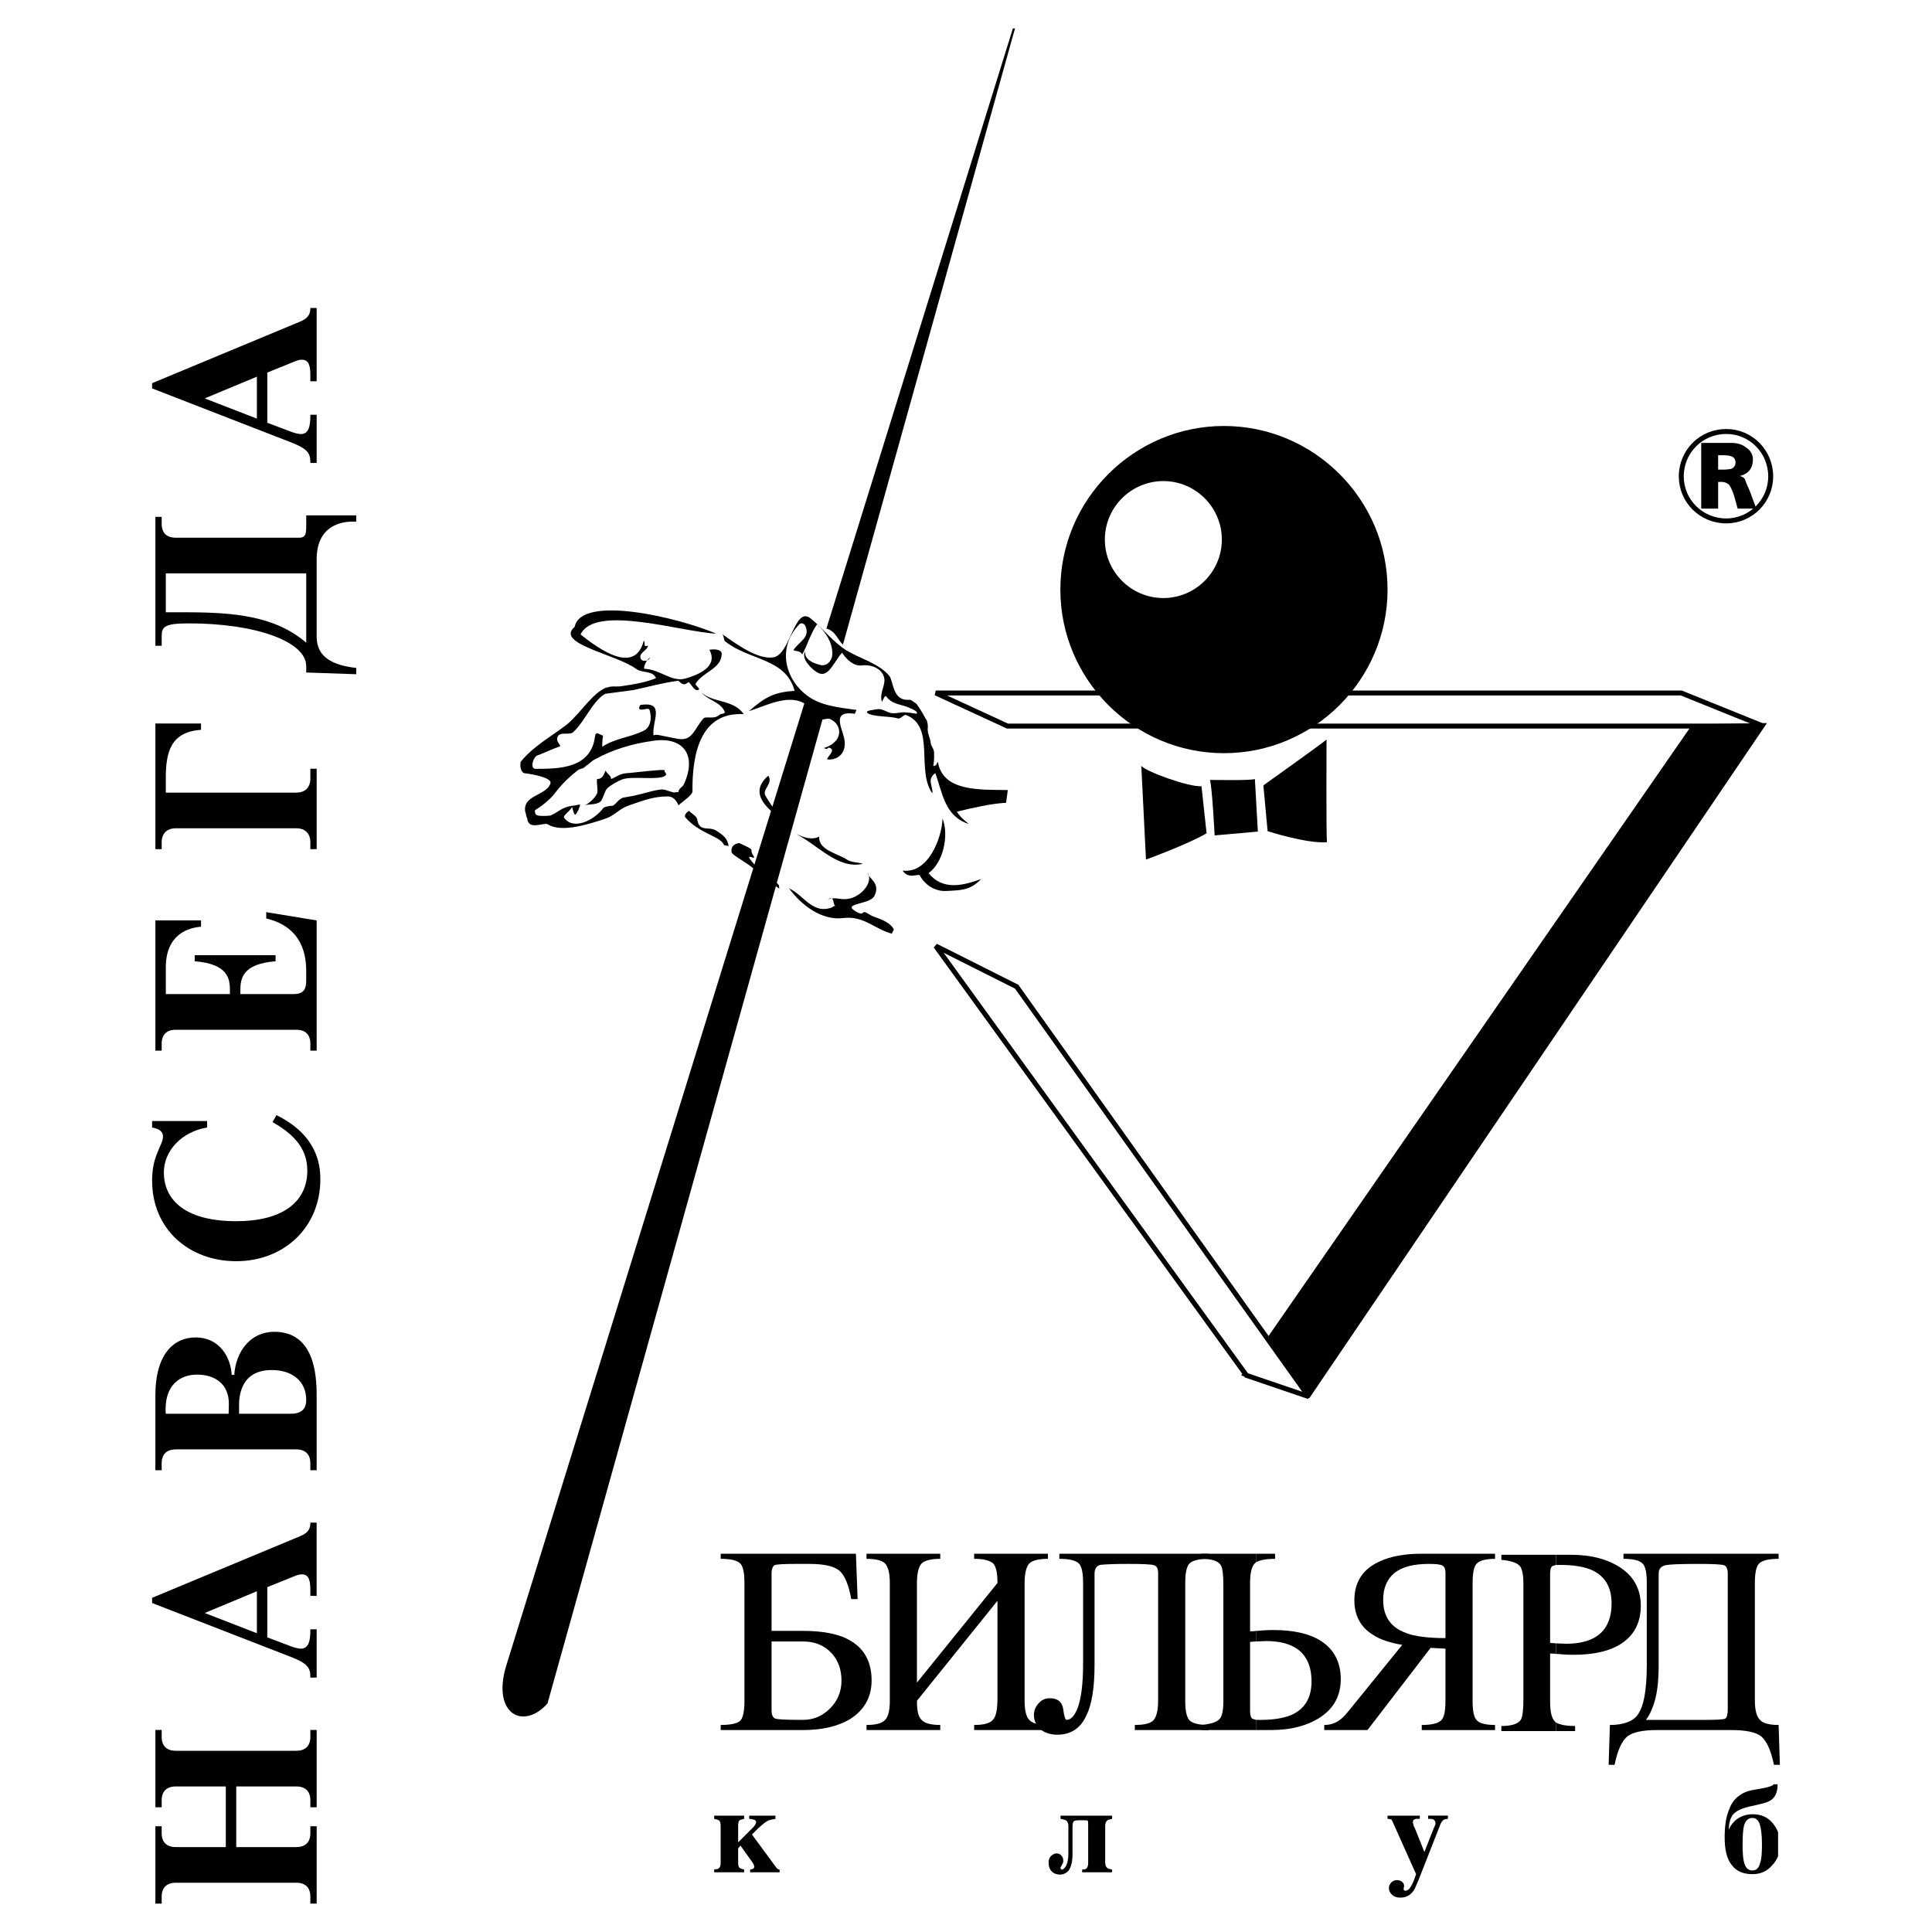
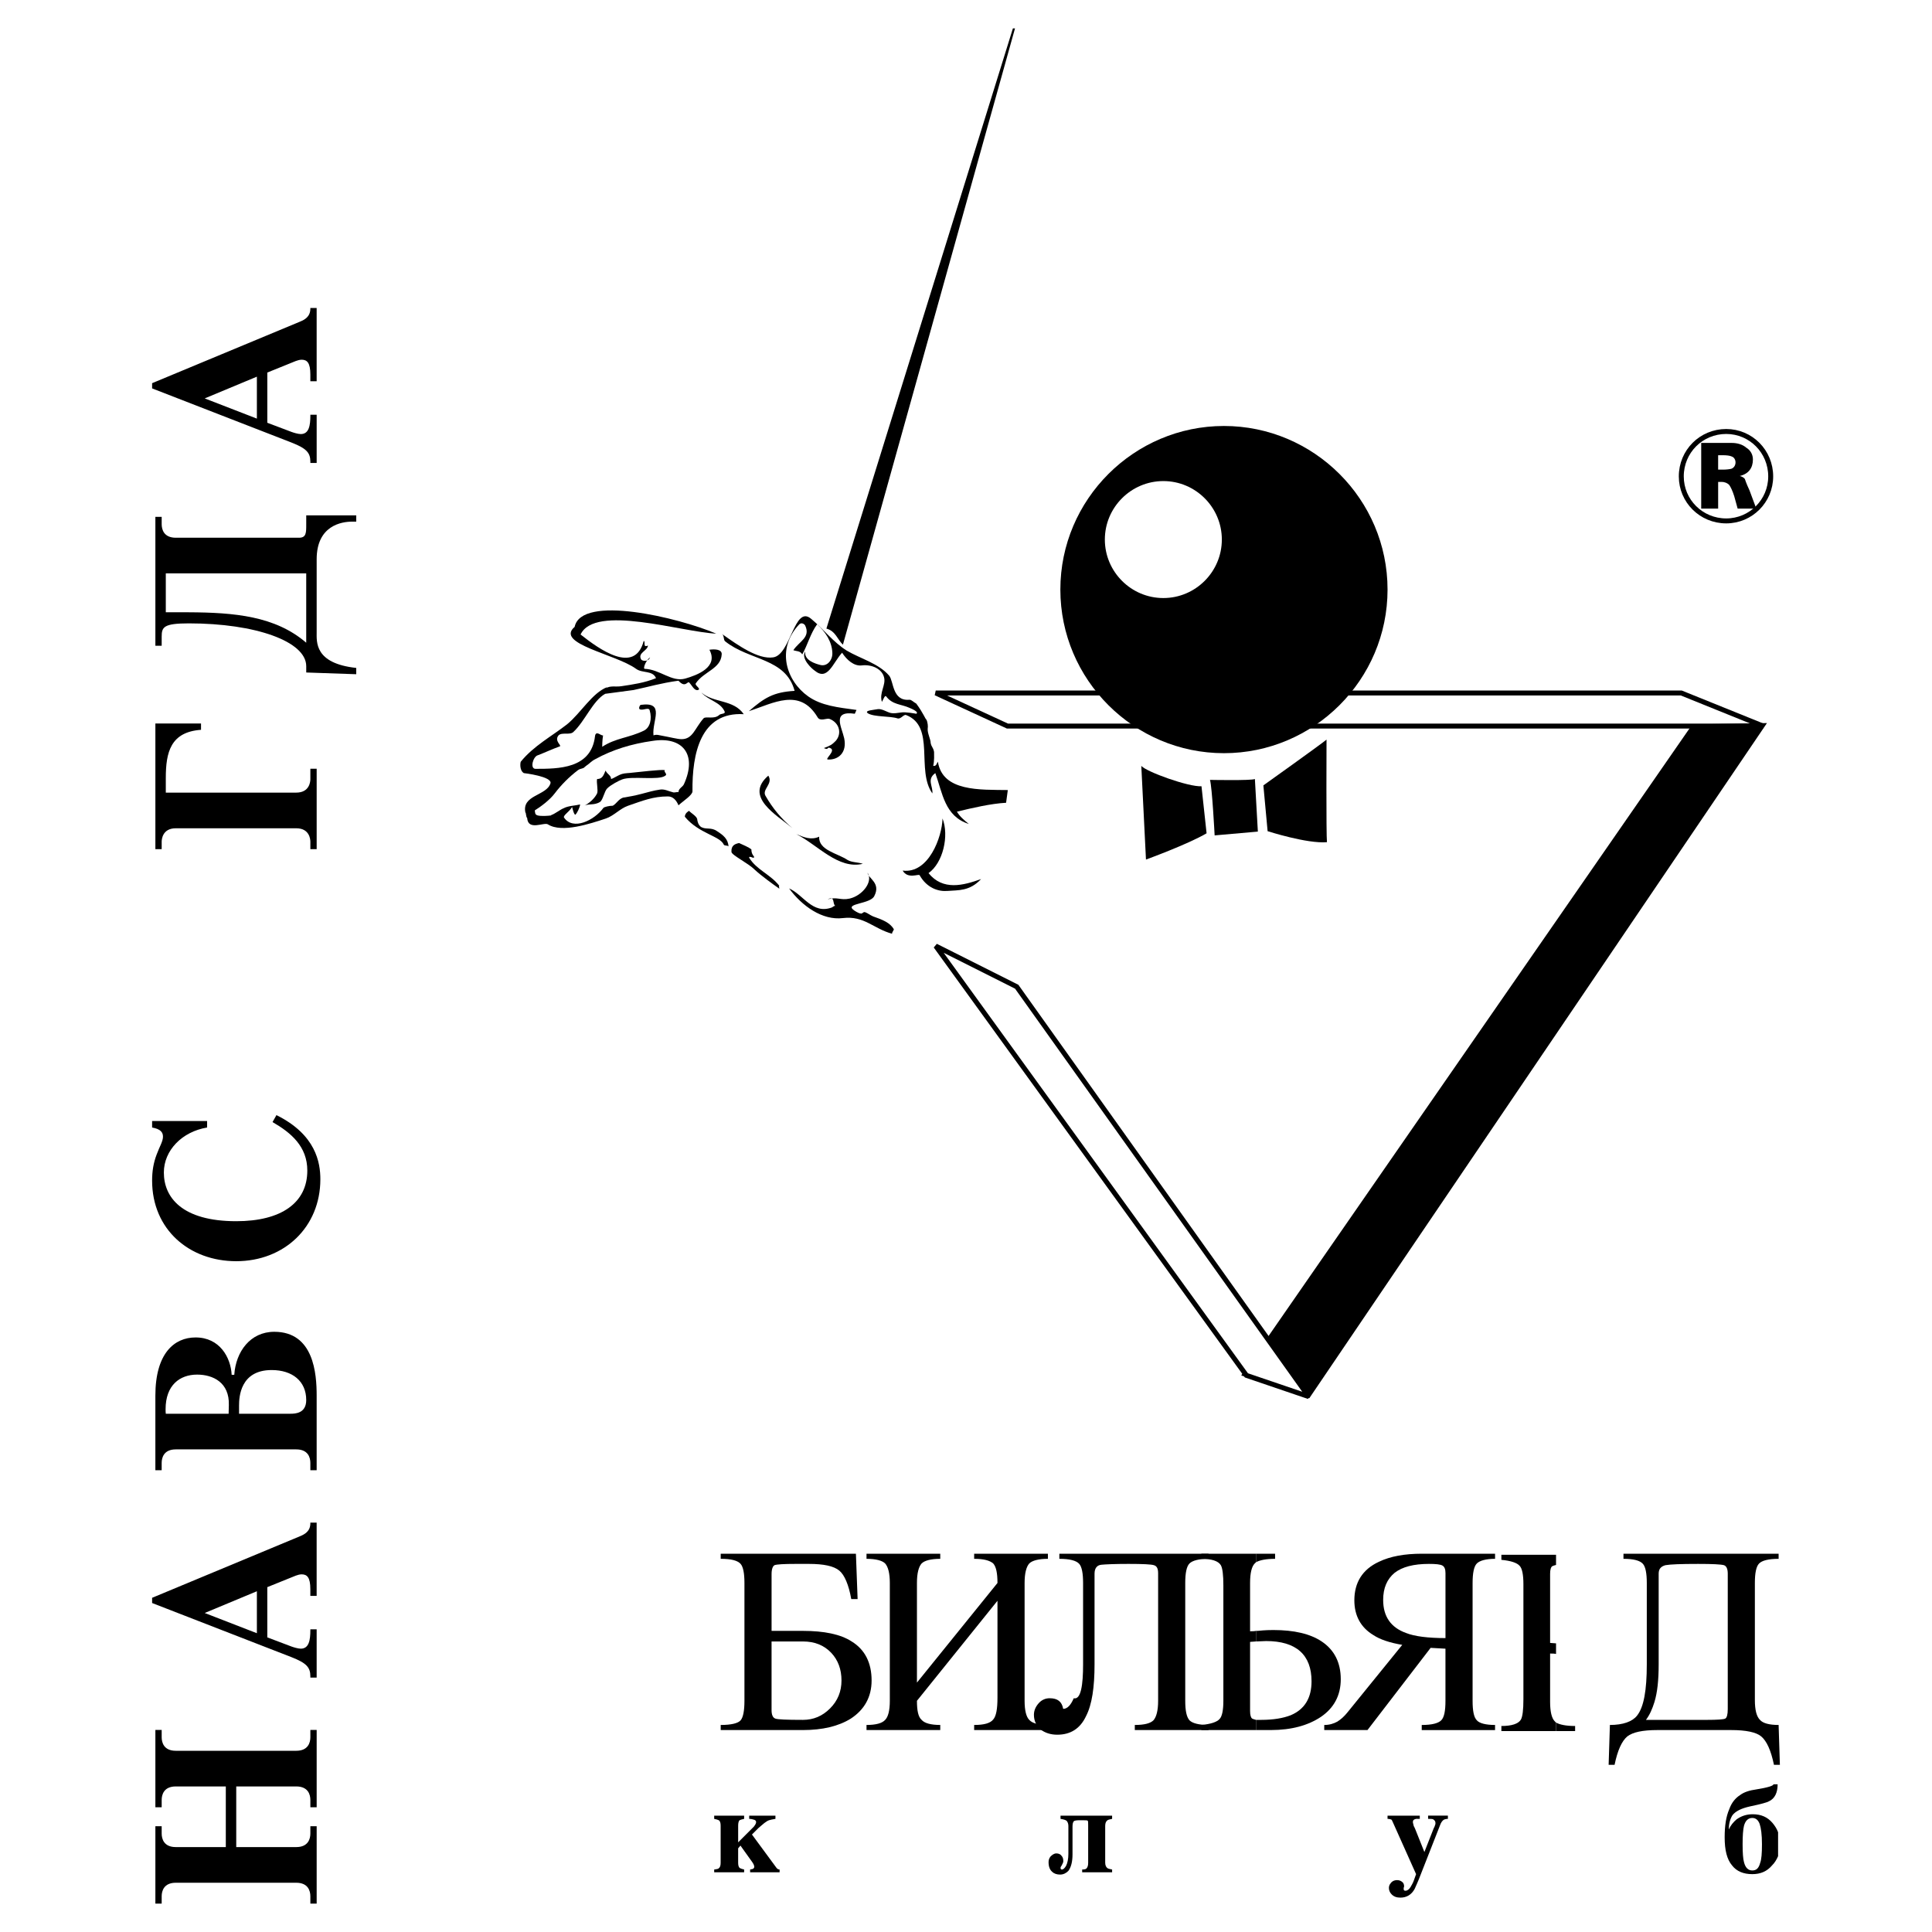
<svg xmlns="http://www.w3.org/2000/svg" version="1.0" id="Layer_1" x="0px" y="0px" width="192.756px" height="192.756px" viewBox="0 0 192.756 192.756" enable-background="new 0 0 192.756 192.756" xml:space="preserve">
  <g>
    <polygon fill-rule="evenodd" clip-rule="evenodd" fill="#FFFFFF" points="0,0 192.756,0 192.756,192.756 0,192.756 0,0  " />
    <path fill-rule="evenodd" clip-rule="evenodd" d="M113.868,76.413l0.466,9.345c0,0,4.186-1.522,6.047-2.621l-0.508-4.693   C118.604,78.528,114.375,77.005,113.868,76.413L113.868,76.413z" />
    <path fill-rule="evenodd" clip-rule="evenodd" d="M120.719,77.809c0,0,4.102,0.084,4.482-0.085l0.296,5.244l-4.312,0.38   C121.185,83.348,120.931,78.485,120.719,77.809L120.719,77.809z" />
    <path fill-rule="evenodd" clip-rule="evenodd" d="M126.047,78.358l0.423,4.568c0,0,3.933,1.268,5.92,1.099   c-0.084-0.719-0.042-10.234-0.042-10.234C131.798,74.257,126.047,78.358,126.047,78.358L126.047,78.358z" />
    <polygon fill-rule="evenodd" clip-rule="evenodd" fill="#FFFFFF" stroke="#000000" stroke-width="0.494" stroke-miterlimit="2.613" points="   93.359,69.14 167.742,69.14 175.902,72.438 100.507,72.438 93.359,69.14  " />
    <polygon fill-rule="evenodd" clip-rule="evenodd" stroke="#000000" stroke-width="0.494" stroke-miterlimit="2.613" points="   168.968,72.523 175.818,72.396 130.529,139.209 124.229,137.096 168.968,72.523  " />
    <polygon fill-rule="evenodd" clip-rule="evenodd" fill="#FFFFFF" stroke="#000000" stroke-width="0.494" stroke-miterlimit="2.613" points="   101.437,98.445 93.359,94.385 124.356,137.221 130.571,139.336 101.437,98.445  " />
    <path fill-rule="evenodd" clip-rule="evenodd" fill="#FFFFFF" d="M100.548,78.824c0,0-0.889,6.681-5.159,15.308l-5.413-0.762   c0,0-0.253-0.126-0.38-0.295c-0.084-0.212-0.591,0.084-0.591,0.084s-2.791-1.311-3.849-1.564c0,0-3.637,0.549-5.877-2.157   c0,0-1.269-0.549-1.565-0.803c-0.296-0.17-4.271-3.426-4.482-3.341c0,0-0.254-0.295-0.211-0.591c0,0-0.888-0.381-1.015-0.677   c0,0-2.748-1.438-3.678-2.537c0,0-0.508-1.099-0.635-1.142c0,0-0.253-1.184-1.86-0.846c-1.607,0.338-3.595,0.803-5.074,2.03   c0,0-2.665,1.269-5.455,0.972c0,0-0.635-0.592-2.199-0.169c0,0-0.423-0.126-0.508-0.719c0,0-0.93-1.649,1.185-2.41   c0,0,1.395-0.761,1.1-1.353c0,0-0.381-0.296-1.65-0.423c0,0-0.676-0.338-0.719-0.465c-0.042-0.169-0.253,0.169-0.253,0.169   s-1.227-0.423,0.761-2.284c0,0,1.48-0.422,7.231-6.132c0,0,2.749-0.295,5.202-1.057c0,0-0.296-0.761-1.607-0.719   c0,0-3.722-1.903-5.54-2.537c0,0-3.002-0.846,0-2.58c0,0,3.509-1.691,10.91,1.312c0,0,0.676,0.295,0.804,0.337   c0.126,0,1.438-0.126,1.606,0.085l0.423-0.296c0,0,3.467,2.749,4.863,2.326c0,0,0.465,1.269,3.087-3.975   c0,0,0.338-0.466,1.522,0.676c1.142,1.142,0.296,1.777,7.02,4.906c0.296,0.127,0.634,2.622,1.691,2.58c0,0,1.226,0.296,2.283,2.283   c0,0,0.38,3.763,0.593,4.355c0,0,0.464-0.084,0.464-0.422C93.571,75.991,92.937,79.331,100.548,78.824L100.548,78.824z" />
    <path fill-rule="evenodd" clip-rule="evenodd" d="M84.564,85.801c0.422,0.253,1.015,0.211,1.522,0.38   c-2.453,0.592-4.525-1.902-6.64-2.96c0.719,0.296,1.48,0.635,2.284,0.254C81.646,84.828,83.549,85.125,84.564,85.801L84.564,85.801   z" />
    <path fill-rule="evenodd" clip-rule="evenodd" d="M76.36,79.374c0.719,1.268,1.607,2.325,2.706,3.255   c-1.565-1.311-4.863-3.129-2.41-5.243C77.164,78.19,76.022,78.739,76.36,79.374L76.36,79.374z" />
    <path fill-rule="evenodd" clip-rule="evenodd" d="M100.378,80.092c-1.521,0.085-3.34,0.508-4.904,0.888   c0.297,0.507,0.719,0.845,1.184,1.227c-2.41-0.761-2.622-3.087-3.34-5.075c-0.888,0.634-0.211,1.312-0.296,2.03   c-1.649-2.326,0.338-6.682-2.621-7.823c-0.254-0.084-0.508,0.423-0.846,0.338c-0.761-0.253-2.326-0.126-2.96-0.507   c-0.423-0.296,0.592-0.339,1.015-0.423c0.38-0.042,0.888,0.296,1.227,0.38c0.38,0.085,0.677,0,1.057-0.042   c0.423-0.085,1.522,0.127,1.522,0.127c0.295-0.169-0.381-0.465-0.677-0.592c-0.846-0.382-1.691-0.296-2.326-1.142   c-0.127-0.17-0.296,0.338-0.423,0.549c-0.296-0.888,0.423-1.691,0.212-2.453c-0.212-0.845-1.227-1.311-2.241-1.184   c-0.761,0.084-1.48-0.55-1.945-1.269c-0.93,1.015-1.438,2.875-2.749,1.776c-0.253-0.169-1.396-1.185-0.931-1.903   c-0.126,0.887,1.015,1.226,1.522,1.353c0.719,0.169,1.227-0.549,1.185-1.226c-0.042-1.099-0.677-2.072-1.522-2.834   c-0.676,0.931-0.93,2.031-1.48,3.003c-0.211-0.381-0.592-0.296-0.888-0.423c0.592-0.888,1.733-1.268,1.184-2.452   c-0.084-0.169-0.38-0.338-0.592-0.128c-2.368,2.496-1.269,5.667,0.888,7.19c1.311,0.93,2.959,1.099,4.82,1.353l-0.169,0.381   c-2.326-0.338-1.311,1.311-1.057,2.452c0.296,1.438-0.592,2.156-1.607,2.115c-0.423,0,0.846-0.889,0.211-1.142   c-0.381-0.169-0.085,0.253-0.634,0c0.677-0.254,0.804-0.338,1.184-0.719c0.635-0.719,0.381-1.818-0.634-2.199   c-0.296-0.085-0.93,0.296-1.184-0.169c-1.776-2.96-4.398-1.396-6.851-0.592c1.565-1.354,2.453-1.903,4.567-2.03   c-0.889-3.298-4.525-3.002-6.935-4.947c-0.169-0.127-0.084-0.55-0.296-0.719c1.607,1.142,3.595,2.538,5.074,2.326   c1.776-0.211,2.114-5.286,3.806-3.848c1.269,1.057,2.199,2.326,3.552,3.171c1.354,0.804,3.172,1.269,4.229,2.496   c0.465,0.55,0.296,2.537,1.988,2.41c0.211-0.042,0.465,0.253,0.719,0.38c0.719,0.973,0.888,1.522,1.015,1.607   c0.126,0.253,0.169,0.676,0.126,0.888c-0.042,0.465,0.296,1.057,0.296,1.437c0.084,0.423,0.254,0.423,0.339,0.888   c0,0.254,0.042,0.846-0.084,1.396c0.338,0.042,0.338-0.253,0.464-0.422c0.465,3.002,4.186,2.791,6.977,2.833L100.378,80.092   L100.378,80.092z" />
    <path fill-rule="evenodd" clip-rule="evenodd" d="M83,90.537c0.084-0.041,0.211-0.169,0.338-0.169   c-0.296-0.126,0-1.057-0.761-0.634c0.931-0.296,1.269,0.126,2.199-0.084c1.269-0.295,2.368-1.691,1.776-2.579   c0.084,0.592,1.354,1.015,0.677,2.326c-0.38,0.803-2.876,0.719-2.115,1.354c0.085,0.084,0.55,0.38,0.719,0.38   c0.211,0.084,0.254-0.169,0.465-0.127c0.253,0.084,0.507,0.296,0.804,0.423c0.972,0.338,1.691,0.635,2.071,1.269   c0.042,0.084-0.211,0.338-0.168,0.465c-1.861-0.507-2.791-1.818-4.906-1.564c-2.072,0.254-4.102-1.227-5.371-2.959   C80.166,89.268,81.054,91.256,83,90.537L83,90.537z" />
    <path fill-rule="evenodd" clip-rule="evenodd" d="M68.749,80.896c0.169,0.211,0.719,0.508,0.804,0.803   c0.042,0.339,0.127,0.592,0.38,0.804c0.508,0.296,1.015,0,1.607,0.424c0.592,0.38,1.1,0.761,1.142,1.521   c-0.084-0.126-0.38-0.042-0.465-0.169c-0.38-0.888-2.495-1.1-3.89-2.791C68.326,81.107,68.749,80.896,68.749,80.896L68.749,80.896z   " />
    <path fill-rule="evenodd" clip-rule="evenodd" d="M77.713,88.635c-0.55-0.381-1.776-1.27-2.41-1.861   c-0.677-0.677-2.284-1.438-2.326-1.775c-0.042-0.677,0.38-0.804,0.761-0.889c0.381,0.169,0.973,0.423,1.227,0.634   c0,0.508,0.253,0.634,0.296,0.804c-0.043-0.042-0.084,0.085-0.212,0c-0.084-0.042-0.38-0.126-0.295,0.042   c0.719,1.184,2.115,1.649,3.002,2.791C77.629,88.338,77.84,88.761,77.713,88.635L77.713,88.635z" />
    <path fill-rule="evenodd" clip-rule="evenodd" d="M63.209,68.844c1.606-0.338,2.664-0.677,4.482-0.931   c0.677,0.762,0.888,0.043,1.058,0.17c0.296,0.296,0.508,0.846,0.888,0.761c0.381-0.127-0.38-0.465-0.211-0.677   c0.803-1.185,2.495-1.438,2.579-2.875c0.042-0.508-0.676-0.55-1.226-0.466c0.93,1.734-1.226,2.537-2.41,2.875   c-1.354,0.381-2.537-0.93-4.06-0.972c-0.168-0.043,0.127-0.846,0.55-1.142c-0.169,0.465-0.762,0.38-0.888,0.212   c-0.381-0.677,0.634-0.846,0.677-1.396c-0.55,0.253-0.212-0.38-0.423-0.465c-0.889,3.425-4.483,0.804-6.301-0.634   c1.438-3.045,10.022-0.253,13.532-0.085c-3.764-1.606-13.447-3.932-14.124-0.676c-1.987,1.691,4.102,2.706,6.131,4.187   c0.634,0.465,1.65,0.127,1.988,0.93c-1.143,0.465-2.327,0.634-3.468,0.803c-0.507,0.085-1.142-0.084-1.522,0.212l0.127-0.127   c-1.522,0.592-2.622,2.579-4.017,3.721c-1.522,1.184-3.341,2.157-4.61,3.721c-0.042,0.042-0.169,0.846,0.297,1.142   c0.042,0,2.833,0.338,2.664,1.015c-0.38,1.269-2.918,1.142-2.495,2.96c0.042-0.169,0.042,0.423,0.169,0.507   c0.084,1.312,1.691,0.381,2.072,0.635c1.396,0.888,4.271-0.085,5.793-0.591c0.762-0.254,1.438-1.016,2.199-1.269   c1.48-0.507,2.495-0.931,3.976-0.931c0.507,0,0.845,0.38,1.056,0.888c0.508-0.465,1.396-1.015,1.396-1.396   c-0.042-3.764,0.803-7.95,5.117-7.696c-1.015-1.48-3.002-1.1-4.229-2.157c0.719,0.803,1.903,0.93,2.326,1.903   c0.084,0.254-0.381,0.17-0.55,0.338c-0.507,0.465-1.353,0.085-1.565,0.338c-0.888,1.015-1.057,2.072-2.198,2.072   c-0.381,0-1.185-0.211-1.903-0.338c-0.296-0.042-0.55-0.169-0.888-0.042c-0.169-1.438,1.227-3.383-1.268-3.045   c-0.085,0-0.296,0.423-0.042,0.464c0.338,0.085,0.846-0.253,0.93,0.085c0.254,0.846,0.043,1.733-0.591,2.029   c-1.48,0.72-2.792,0.72-4.145,1.606c0-0.042,0-0.633,0.084-1.141c-0.169,0.084-0.719-0.55-0.803,0.084   c-0.38,3.256-3.637,3.256-5.962,3.256c-0.55-0.042-0.211-1.227,0.254-1.354c0.676-0.253,1.479-0.634,2.199-0.888   c0.211-0.084-0.592-0.55-0.127-1.099c0.338-0.338,1.142,0,1.48-0.338c1.142-1.058,1.945-3.13,3.172-3.806L63.209,68.844   L63.209,68.844z" />
    <path fill-rule="evenodd" clip-rule="evenodd" d="M94.543,88.888c-0.93,0.084-2.072-0.296-2.791-1.565   c-0.085-0.169-1.185,0.423-1.692-0.465c2.58,0.338,3.934-3.341,3.976-5.2c0.677,1.733,0.043,4.439-1.396,5.454   c1.438,1.776,3.467,1.227,5.244,0.592C96.743,88.93,95.601,88.803,94.543,88.888L94.543,88.888z" />
    <path fill-rule="evenodd" clip-rule="evenodd" fill="#FFFFFF" d="M59.403,75.736c1.691-0.93,3.594-1.522,5.709-1.818   c2.96-0.465,4.482,1.312,3.129,4.313c-0.126,0.297-0.55,0.423-0.55,0.803c-0.211-0.042-0.38,0.085-0.591,0   c-0.381-0.084-0.804-0.338-1.269-0.253c-0.592,0.084-1.184,0.253-1.818,0.423c-0.634,0.169-1.312,0.295-1.861,0.38   c-0.465,0.169-0.634,0.592-1.015,0.804c-0.38,0-0.846,0.127-0.93,0.211c-0.931,1.269-3.045,2.283-3.933,0.972   c-0.127-0.212,0.549-0.592,0.804-1.057c0.042,0.169,0.211,0.845,0.338,0.761c0.169-0.169,0.423-0.676,0.465-1.015   c-0.507,0.127-1.184,0.127-1.649,0.38c-0.338,0.127-0.846,0.55-1.227,0.677l-0.042,0.042c-0.296,0.043-0.973,0.085-1.311,0   c-0.296-0.084-0.254-0.253-0.296-0.506c0.549-0.338,1.479-1.016,1.987-1.692c0.676-0.888,1.438-1.649,2.326-2.326   c0.169-0.127,0.338-0.127,0.55-0.212l0.253-0.211C58.854,76.16,58.98,75.948,59.403,75.736L59.403,75.736z" />
    <path fill-rule="evenodd" clip-rule="evenodd" d="M66.381,77.386c0.254-0.169-0.212-0.381-0.042-0.55   c-0.423-0.084-2.749,0.212-3.256,0.253c-0.253,0.042-0.761,0.042-1.015,0.127c-0.423,0.126-0.804,0.423-1.1,0.507   c0-0.38-0.38-0.464-0.55-0.845c-0.211,0.508-0.338,0.845-0.846,0.845c-0.085,0.339,0.127,1.142,0,1.438   c-0.254,0.507-0.762,0.973-1.353,1.268c0.465-0.295,1.057-0.042,1.649-0.423c0.296-0.211,0.423-1.057,0.719-1.353   c0.338-0.338,1.141-0.762,1.48-0.888C63.04,77.386,65.746,77.893,66.381,77.386L66.381,77.386z" />
-     <path fill-rule="evenodd" clip-rule="evenodd" d="M80.377,69.774c0.422,0.508,1.1,0.803,2.029,0.761l-27.782,99.416   c-2.411,2.707-5.54,1.057-4.144-3.68L80.377,69.774L80.377,69.774z" />
    <path fill-rule="evenodd" clip-rule="evenodd" d="M84.099,64.32c-0.55-0.508-0.719-1.354-1.649-1.607l18.606-59.878h0.21   L84.099,64.32L84.099,64.32z" />
    <path fill="none" stroke="#000000" stroke-width="0.494" stroke-miterlimit="2.613" d="M172.224,43.049   c2.452,0,4.439,1.987,4.439,4.483c0,2.452-1.987,4.439-4.439,4.439c-2.494,0-4.481-1.988-4.481-4.439   C167.742,45.037,169.729,43.049,172.224,43.049" />
    <path fill-rule="evenodd" clip-rule="evenodd" d="M174.55,48.927c-0.338-0.719-0.466-1.142-0.466-1.142   c-0.127-0.17-0.338-0.253-0.507-0.296c0.888-0.211,1.311-0.804,1.311-1.649c0-0.508-0.254-0.93-0.676-1.184   c-0.339-0.296-0.847-0.465-1.438-0.465h-3.044v6.555h1.69v-2.665h0.339c0.338,0,0.592,0.127,0.762,0.296   c0.126,0.17,0.339,0.592,0.507,1.142l0.338,1.227h1.86L174.55,48.927L174.55,48.927z M172.73,46.77   c-0.168,0.042-0.464,0.085-0.845,0.085h-0.466v-1.438h0.466c0.381,0,0.719,0.042,0.888,0.127c0.254,0.084,0.381,0.339,0.381,0.592   C173.154,46.432,172.985,46.686,172.73,46.77L172.73,46.77z" />
    <path fill-rule="evenodd" clip-rule="evenodd" d="M122.114,42.5c8.965,0,16.322,7.315,16.322,16.322   c0,9.007-7.357,16.323-16.322,16.323s-16.322-7.316-16.322-16.323C105.792,49.815,113.149,42.5,122.114,42.5L122.114,42.5z" />
    <path fill-rule="evenodd" clip-rule="evenodd" fill="#FFFFFF" d="M116.067,47.997c3.213,0,5.836,2.621,5.836,5.834   c0,3.214-2.623,5.836-5.836,5.836c-3.215,0-5.836-2.622-5.836-5.836C110.231,50.618,112.853,47.997,116.067,47.997L116.067,47.997z   " />
    <path fill-rule="evenodd" clip-rule="evenodd" d="M84.972,163.77c-1.099-0.719-2.749-1.057-4.863-1.057h-3.129v-5.668   c0-0.506,0.127-0.803,0.296-0.887c0.211-0.084,0.93-0.127,2.114-0.127H80.7c1.481,0,2.495,0.211,3.045,0.676   c0.508,0.424,0.931,1.396,1.185,2.834h0.634l-0.169-4.525h-13.49v0.508c1.057,0,1.692,0.17,1.988,0.508   c0.254,0.295,0.38,0.93,0.38,1.902v11.756c0,0.973-0.126,1.65-0.38,1.945c-0.254,0.297-0.931,0.465-1.988,0.465v0.508h8.204   c1.945,0,3.552-0.379,4.778-1.143c1.354-0.887,2.073-2.156,2.073-3.805C86.959,165.885,86.283,164.572,84.972,163.77L84.972,163.77   z M82.814,170.451c-0.761,0.762-1.649,1.141-2.706,1.141c-1.607,0-2.537-0.041-2.748-0.127c-0.254-0.084-0.381-0.379-0.381-0.844   v-6.852h3.129c1.184,0,2.114,0.381,2.833,1.141c0.676,0.721,1.015,1.65,1.015,2.75S83.576,169.689,82.814,170.451L82.814,170.451z" />
    <path fill-rule="evenodd" clip-rule="evenodd" d="M86.452,172.1c0.93,0,1.564-0.168,1.861-0.508   c0.296-0.295,0.465-0.93,0.465-1.902v-11.756c0-0.973-0.169-1.607-0.465-1.945c-0.296-0.295-0.931-0.465-1.861-0.465v-0.508h7.357   v0.508c-0.93,0-1.564,0.17-1.86,0.465c-0.296,0.338-0.465,0.973-0.465,1.945v9.938l8.034-9.938c0-0.973-0.126-1.607-0.422-1.945   c-0.339-0.295-0.931-0.465-1.904-0.465v-0.508h7.358v0.508c-0.93,0-1.563,0.17-1.861,0.465c-0.295,0.338-0.464,0.973-0.464,1.945   v11.756c0,0.973,0.169,1.607,0.464,1.902c0.298,0.34,0.932,0.508,1.861,0.508v0.508h-7.358V172.1c0.973,0,1.607-0.168,1.904-0.549   c0.296-0.338,0.422-1.057,0.422-2.156v-9.686l-8.034,9.98c0,0.973,0.126,1.607,0.465,1.902c0.296,0.34,0.93,0.508,1.86,0.508v0.508   h-7.357V172.1L86.452,172.1z" />
-     <path fill-rule="evenodd" clip-rule="evenodd" d="M108.06,166.053v-8.119c0-0.973-0.126-1.607-0.38-1.902   c-0.297-0.338-0.974-0.508-1.988-0.508v-0.508h14.885v0.508c-0.971,0-1.606,0.17-1.902,0.465c-0.296,0.297-0.423,0.973-0.423,1.945   v11.756c0,0.973,0.127,1.607,0.423,1.945c0.296,0.297,0.932,0.465,1.902,0.465v0.508h-7.357V172.1c0.973,0,1.564-0.168,1.861-0.465   c0.295-0.338,0.465-0.973,0.465-1.945v-12.729c0-0.465-0.127-0.719-0.424-0.803c-0.253-0.084-1.099-0.127-2.536-0.127   c-1.396,0-2.284,0.043-2.706,0.084c-0.424,0.043-0.677,0.338-0.677,0.889v9.049c0,2.283-0.255,4.018-0.846,5.16   c-0.593,1.268-1.565,1.859-2.876,1.859c-0.635,0-1.185-0.168-1.649-0.508c-0.424-0.381-0.677-0.844-0.677-1.479   c0-0.424,0.169-0.805,0.466-1.143c0.296-0.338,0.676-0.508,1.1-0.508c0.804,0,1.226,0.34,1.353,1.059   c0.084,0.719,0.211,1.098,0.34,1.098c0.422,0,0.76-0.379,1.055-1.057C107.849,169.605,108.06,168.082,108.06,166.053   L108.06,166.053z" />
+     <path fill-rule="evenodd" clip-rule="evenodd" d="M108.06,166.053v-8.119c0-0.973-0.126-1.607-0.38-1.902   c-0.297-0.338-0.974-0.508-1.988-0.508v-0.508h14.885v0.508c-0.971,0-1.606,0.17-1.902,0.465c-0.296,0.297-0.423,0.973-0.423,1.945   v11.756c0,0.973,0.127,1.607,0.423,1.945c0.296,0.297,0.932,0.465,1.902,0.465v0.508h-7.357V172.1c0.973,0,1.564-0.168,1.861-0.465   c0.295-0.338,0.465-0.973,0.465-1.945v-12.729c0-0.465-0.127-0.719-0.424-0.803c-0.253-0.084-1.099-0.127-2.536-0.127   c-1.396,0-2.284,0.043-2.706,0.084c-0.424,0.043-0.677,0.338-0.677,0.889v9.049c0,2.283-0.255,4.018-0.846,5.16   c-0.593,1.268-1.565,1.859-2.876,1.859c-0.635,0-1.185-0.168-1.649-0.508c-0.424-0.381-0.677-0.844-0.677-1.479   c0-0.424,0.169-0.805,0.466-1.143c0.296-0.338,0.676-0.508,1.1-0.508c0.804,0,1.226,0.34,1.353,1.059   c0.422,0,0.76-0.379,1.055-1.057C107.849,169.605,108.06,168.082,108.06,166.053   L108.06,166.053z" />
    <path fill-rule="evenodd" clip-rule="evenodd" d="M125.312,171.592v1.016h1.48c2.072,0,3.722-0.465,4.99-1.311   c1.312-0.889,1.986-2.156,1.986-3.764c0-1.648-0.634-2.918-1.903-3.764c-1.141-0.762-2.748-1.141-4.82-1.141   c-0.253,0-0.761,0-1.563,0.084c-0.043,0-0.084,0-0.17,0v1.057l1.016-0.041c1.479,0,2.621,0.338,3.382,1.014   c0.763,0.676,1.143,1.691,1.143,3.002c0,1.65-0.676,2.791-2.072,3.383c-0.761,0.297-1.734,0.465-2.96,0.465   C125.608,171.592,125.482,171.592,125.312,171.592L125.312,171.592z" />
    <path fill-rule="evenodd" clip-rule="evenodd" d="M125.312,155.016v0.848c0.381-0.213,1.016-0.34,1.904-0.34v-0.508H125.312   L125.312,155.016z" />
    <path fill-rule="evenodd" clip-rule="evenodd" d="M125.312,155.863v-0.848h-5.455v0.508c1.015,0,1.691,0.211,1.945,0.635   c0.17,0.295,0.254,0.973,0.254,2.029v11.502c0,0.932-0.127,1.564-0.381,1.818c-0.253,0.297-0.888,0.508-1.818,0.592v0.508h5.455   v-1.016c-0.169-0.041-0.295-0.084-0.38-0.127c-0.127-0.084-0.211-0.338-0.211-0.76v-6.893l0.591-0.043v-1.057   c-0.169,0.041-0.38,0.041-0.591,0.041v-4.82c0-1.014,0.169-1.648,0.464-1.945C125.228,155.947,125.27,155.904,125.312,155.863   L125.312,155.863z" />
    <path fill-rule="evenodd" clip-rule="evenodd" d="M147.345,155.988c0.295-0.295,0.931-0.465,1.818-0.465v-0.508h-7.315   c-1.692,0-3.13,0.254-4.271,0.803c-1.649,0.764-2.453,2.074-2.453,3.85c0,1.523,0.636,2.707,1.903,3.467   c0.635,0.424,1.607,0.762,2.876,0.973l-5.456,6.725c-0.338,0.422-0.677,0.719-1.014,0.93c-0.382,0.211-0.804,0.338-1.312,0.338   v0.508h4.313l6.301-8.203l1.479,0.084v5.201c0,1.016-0.127,1.65-0.422,1.945c-0.297,0.297-0.931,0.465-1.945,0.465v0.508h7.315   V172.1c-0.931,0-1.565-0.168-1.818-0.465c-0.296-0.295-0.423-0.93-0.423-1.945v-11.756   C146.922,156.961,147.049,156.285,147.345,155.988L147.345,155.988z M144.215,163.432c-1.732,0-3.086-0.17-3.933-0.508   c-1.522-0.549-2.283-1.648-2.283-3.299c0-1.184,0.38-2.072,1.142-2.705c0.762-0.594,1.903-0.889,3.425-0.889   c0.677,0,1.143,0.043,1.354,0.17c0.212,0.125,0.296,0.381,0.296,0.76V163.432L144.215,163.432z" />
    <path fill-rule="evenodd" clip-rule="evenodd" d="M177.453,172.1c-0.931,0-1.565-0.168-1.861-0.508   c-0.338-0.338-0.508-0.971-0.508-1.986v-11.672c0-0.973,0.127-1.648,0.424-1.945c0.295-0.295,0.929-0.465,1.945-0.465v-0.508   h-15.479v0.508c1.016,0,1.65,0.17,1.945,0.508c0.255,0.295,0.382,0.93,0.382,1.902v8.119c0,2.58-0.296,4.271-0.974,5.117   c-0.464,0.592-1.395,0.93-2.707,0.93l-0.126,3.975h0.593c0.296-1.438,0.719-2.367,1.268-2.832c0.55-0.424,1.522-0.635,3.003-0.635   h7.357c1.48,0,2.495,0.211,3.003,0.635c0.55,0.465,0.973,1.395,1.269,2.832h0.592L177.453,172.1L177.453,172.1z M172.378,170.535   c0,0.508-0.085,0.846-0.253,0.93c-0.17,0.086-0.804,0.127-1.819,0.127h-6.089c0.381-0.506,0.635-1.098,0.846-1.775   c0.296-0.973,0.423-2.199,0.423-3.764v-9.049c0-0.465,0.212-0.719,0.677-0.846c0.465-0.084,1.522-0.127,3.256-0.127   c1.438,0,2.283,0.043,2.579,0.127c0.254,0.084,0.381,0.381,0.381,0.846V170.535L172.378,170.535z" />
-     <path fill-rule="evenodd" clip-rule="evenodd" d="M155.247,156.135v-1.016h1.48c2.071,0,3.722,0.465,4.99,1.311   c1.311,0.889,1.987,2.156,1.987,3.764c0,1.648-0.634,2.918-1.903,3.764c-1.141,0.76-2.748,1.141-4.82,1.141   c-0.254,0-0.761,0-1.565-0.084c-0.041,0-0.084,0-0.169,0v-1.057l1.016,0.041c1.479,0,2.621-0.338,3.383-1.014   s1.143-1.691,1.143-3.002c0-1.648-0.677-2.791-2.073-3.383c-0.762-0.297-1.733-0.465-2.96-0.465   C155.544,156.135,155.416,156.135,155.247,156.135L155.247,156.135z" />
    <path fill-rule="evenodd" clip-rule="evenodd" d="M155.247,172.711v-0.848c0.382,0.213,1.016,0.34,1.903,0.34v0.508H155.247   L155.247,172.711z" />
    <path fill-rule="evenodd" clip-rule="evenodd" d="M155.247,171.863v0.848h-5.454v-0.508c1.015,0,1.691-0.211,1.945-0.635   c0.169-0.295,0.253-0.973,0.253-2.029v-11.502c0-0.93-0.127-1.564-0.381-1.818c-0.253-0.297-0.888-0.508-1.817-0.592v-0.508h5.454   v1.016c-0.169,0.041-0.295,0.084-0.38,0.127c-0.128,0.084-0.212,0.338-0.212,0.76v6.893l0.592,0.043v1.057   c-0.169-0.041-0.38-0.041-0.592-0.041v4.82c0,1.016,0.17,1.648,0.466,1.945C155.163,171.779,155.205,171.822,155.247,171.863   L155.247,171.863z" />
    <path fill-rule="evenodd" clip-rule="evenodd" d="M73.645,183.811l1.562-1.562c0.138-0.182,0.23-0.32,0.23-0.459   c0-0.092-0.046-0.184-0.184-0.229c-0.139-0.047-0.322-0.092-0.506-0.092v-0.322h2.619v0.322c-0.275,0.045-0.505,0.092-0.643,0.137   c-0.138,0.047-0.276,0.139-0.46,0.275c-0.184,0.139-0.368,0.322-0.597,0.506c-0.276,0.275-0.505,0.506-0.643,0.643l2.435,3.309   c0.092,0.139,0.229,0.184,0.322,0.184v0.277h-2.941v-0.277c0.184-0.045,0.275-0.045,0.322-0.092   c0.046-0.045,0.092-0.092,0.092-0.184c0-0.139-0.092-0.32-0.23-0.506l-1.149-1.607l-0.229,0.275v1.426   c0,0.273,0.046,0.459,0.184,0.551c0.092,0.045,0.23,0.092,0.413,0.137v0.277h-2.987v-0.277c0.23-0.045,0.415-0.045,0.46-0.137   c0.138-0.092,0.184-0.277,0.184-0.551v-3.676c0-0.277-0.046-0.461-0.184-0.553c-0.092-0.045-0.229-0.092-0.46-0.137v-0.322h2.987   v0.322c-0.229,0.045-0.367,0.092-0.459,0.137c-0.091,0.092-0.137,0.275-0.137,0.553V183.811L73.645,183.811z" />
    <path fill-rule="evenodd" clip-rule="evenodd" d="M107.005,182.248v2.758c0,0.734-0.139,1.287-0.414,1.654   c-0.23,0.23-0.506,0.367-0.827,0.367c-0.322,0-0.599-0.092-0.782-0.275c-0.229-0.184-0.366-0.506-0.366-0.965   c0-0.184,0.045-0.367,0.184-0.551c0.183-0.184,0.366-0.322,0.597-0.322c0.229,0,0.413,0.092,0.506,0.23   c0.138,0.139,0.184,0.322,0.184,0.551c0,0.139-0.093,0.275-0.184,0.459c-0.047,0.047-0.093,0.139-0.093,0.184   c0,0.139,0.046,0.184,0.139,0.184c0.138,0,0.275-0.137,0.413-0.367c0.139-0.275,0.23-0.688,0.23-1.193v-2.803   c0-0.23-0.092-0.414-0.185-0.506c-0.138-0.092-0.321-0.139-0.598-0.184v-0.322h5.147v0.322c-0.23,0.045-0.415,0.092-0.461,0.137   c-0.137,0.092-0.229,0.275-0.229,0.553v3.676c0,0.273,0.093,0.459,0.229,0.551c0.046,0.045,0.23,0.092,0.461,0.137v0.277h-2.988   v-0.277c0.23,0,0.369-0.045,0.415-0.092c0.139-0.137,0.184-0.322,0.184-0.596v-3.676c0-0.277,0-0.461-0.045-0.506   c-0.047-0.047-0.231-0.047-0.554-0.047h-0.32c-0.275,0-0.459,0.047-0.506,0.092C107.049,181.789,107.005,181.975,107.005,182.248   L107.005,182.248z" />
    <path fill-rule="evenodd" clip-rule="evenodd" d="M144.453,181.469c-0.184,0-0.322,0.045-0.413,0.092   c-0.138,0.092-0.275,0.275-0.369,0.551l-1.929,4.916c-0.276,0.736-0.506,1.195-0.598,1.424c-0.321,0.598-0.826,0.875-1.424,0.875   c-0.368,0-0.643-0.092-0.873-0.322c-0.185-0.184-0.276-0.414-0.276-0.643c0-0.139,0.046-0.322,0.138-0.414   c0.139-0.23,0.369-0.367,0.689-0.367c0.23,0,0.414,0.092,0.552,0.229c0.093,0.092,0.139,0.23,0.139,0.414   c-0.046,0.092-0.046,0.184-0.046,0.229c0,0.139,0.046,0.186,0.183,0.186c0.185,0,0.367-0.139,0.505-0.367   c0.093-0.186,0.23-0.369,0.323-0.645l0.229-0.643l-2.159-4.824c-0.139-0.322-0.229-0.506-0.275-0.598   c-0.092-0.047-0.23-0.092-0.414-0.092v-0.322h3.217v0.322c-0.23,0-0.368,0-0.368,0c-0.229,0.045-0.321,0.137-0.321,0.32   c0,0.092,0.046,0.186,0.093,0.414c0.045,0.045,0.091,0.184,0.137,0.275l0.919,2.299l0.92-2.344   c0.092-0.186,0.137-0.275,0.137-0.322c0.047-0.092,0.047-0.137,0.047-0.23c0-0.184-0.092-0.275-0.229-0.367   c-0.092-0.045-0.276-0.045-0.506-0.045v-0.322h1.976V181.469L144.453,181.469z" />
    <path fill-rule="evenodd" clip-rule="evenodd" d="M176.848,181.881c-0.506-0.598-1.148-0.873-1.976-0.873   c-0.644,0-1.149,0.184-1.608,0.506c-0.322,0.275-0.598,0.598-0.781,1.01c0-0.596,0.138-1.055,0.368-1.424   c0.321-0.412,0.918-0.689,1.746-0.873c1.103-0.229,1.745-0.414,1.884-0.506c0.597-0.275,0.873-0.871,0.873-1.699h-0.414   c0,0.139-0.551,0.322-1.7,0.506c-0.688,0.092-1.241,0.275-1.608,0.551c-0.506,0.322-0.872,0.781-1.103,1.424   c-0.321,0.736-0.459,1.656-0.459,2.805c0,1.287,0.229,2.205,0.735,2.801c0.459,0.6,1.148,0.875,2.021,0.875   c0.827,0,1.47-0.275,1.975-0.875c0.276-0.273,0.46-0.596,0.599-0.918v-2.389C177.261,182.434,177.077,182.158,176.848,181.881   L176.848,181.881z M175.607,185.879c-0.138,0.506-0.368,0.736-0.781,0.736c-0.414,0-0.689-0.277-0.828-0.828   c-0.092-0.32-0.138-0.918-0.138-1.791c0-0.828,0.046-1.473,0.138-1.838c0.139-0.506,0.414-0.781,0.828-0.781   c0.367,0,0.597,0.229,0.735,0.598c0.138,0.412,0.23,1.055,0.23,2.021C175.792,184.914,175.746,185.512,175.607,185.879   L175.607,185.879z" />
    <path fill-rule="evenodd" clip-rule="evenodd" d="M30.965,173.33c0,0.521-0.217,1.346-1.41,1.346H17.541   c-1.193,0-1.41-0.824-1.41-1.346v-0.736h-0.629v7.719h0.629v-0.736c0-0.52,0.217-1.344,1.41-1.344h4.988v6.051h-4.988   c-1.193,0-1.41-0.824-1.41-1.346v-0.736h-0.629v7.721h0.629v-0.738c0-0.52,0.217-1.344,1.41-1.344h12.014   c1.193,0,1.41,0.824,1.41,1.344v0.738h0.629v-7.721h-0.629v0.736c0,0.521-0.217,1.346-1.41,1.346h-5.985v-6.051h5.985   c1.193,0,1.41,0.824,1.41,1.344v0.736h0.629v-7.719h-0.629V173.33L30.965,173.33z" />
    <path fill-rule="evenodd" clip-rule="evenodd" d="M30.965,151.973c0,0.803-0.564,1.105-1.041,1.301l-14.748,6.139v0.52l13.901,5.4   c1.497,0.586,1.887,1.02,1.887,1.908v0.131h0.629v-4.816h-0.629v0.088c0,0.977-0.131,1.844-0.955,1.844   c-0.282,0-0.759-0.152-0.933-0.217l-2.408-0.91v-5.012l2.842-1.148c0.173-0.064,0.39-0.129,0.585-0.129   c0.542,0,0.868,0.303,0.868,1.473v0.674h0.629v-7.309h-0.629V151.973L30.965,151.973z M25.629,162.947l-5.205-2.018l5.205-2.17   V162.947L25.629,162.947z" />
    <path fill-rule="evenodd" clip-rule="evenodd" d="M27.364,132.873c-2.386,0-3.838,1.973-3.991,4.293h-0.26   c-0.087-1.734-1.193-3.729-3.6-3.729c-2.125,0-4.012,1.582-4.012,5.811v7.439h0.629v-0.738c0-0.52,0.217-1.344,1.41-1.344h12.014   c1.193,0,1.41,0.824,1.41,1.344v0.738h0.629v-7.461C31.594,137.059,31.311,132.873,27.364,132.873L27.364,132.873z M22.81,141.049   h-6.268c-0.021-0.152-0.021-0.305-0.021-0.455c0-2.387,1.409-3.449,3.145-3.449c1.583,0,3.231,0.781,3.166,3.037L22.81,141.049   L22.81,141.049z M28.969,141.049h-5.119v-0.824c0-0.824,0.109-3.535,3.254-3.535c2.06,0,3.448,1.105,3.448,2.994   C30.552,141.027,29.425,141.049,28.969,141.049L28.969,141.049z" />
    <path fill-rule="evenodd" clip-rule="evenodd" d="M27.581,111.256l-0.39,0.693c1.843,1.062,3.47,2.43,3.47,4.838   c0,3.209-2.581,5.053-7.091,5.053c-5.422,0-7.222-2.387-7.222-4.857c0-2.213,1.821-4.078,4.315-4.49v-0.65h-5.487v0.65   c0.867,0.152,1.084,0.498,1.084,0.91c0,0.477-0.325,0.955-0.629,1.779c-0.325,0.846-0.455,1.691-0.455,2.602   c0,4.881,3.708,8.047,8.393,8.047c4.792,0,8.393-3.406,8.393-8.176C31.962,116.006,31.528,113.207,27.581,111.256L27.581,111.256z" />
-     <path fill-rule="evenodd" clip-rule="evenodd" d="M31.594,104.82V91.83l-5.032-0.824v0.629c3.644,0.868,3.99,3.708,3.99,5.27   c0,0.173,0,0.369,0,0.542c0,0.867,0.065,1.734-1.279,1.734h-5.292v-0.348c0-1.148,0.152-2.667,3.513-2.927V95.3h-8.067v0.607   c3.362,0.26,3.514,1.778,3.514,2.927v0.348h-6.398v-2.668c0-3.36,2.342-3.967,3.513-4.054v-0.63h-4.554v12.991h0.629v-0.738   c0-0.52,0.217-1.344,1.41-1.344h12.014c1.193,0,1.41,0.824,1.41,1.344v0.738H31.594L31.594,104.82z" />
    <path fill-rule="evenodd" clip-rule="evenodd" d="M20.056,72.813v-0.629h-4.554V84.72h0.629v-0.738c0-0.217,0.065-1.345,1.41-1.345   h12.014c1.345,0,1.41,1.128,1.41,1.345v0.738h0.629v-8.025h-0.629v1.041c0,0.217-0.065,1.344-1.41,1.344H16.542v-1.452   C16.542,75.046,17.02,73.03,20.056,72.813L20.056,72.813z" />
    <path fill-rule="evenodd" clip-rule="evenodd" d="M31.594,55.796c0-3.383,2.515-3.752,3.534-3.752h0.413v-0.628h-4.988v0.932   c0,0.803,0,1.302-0.715,1.302H17.541c-1.193,0-1.41-0.824-1.41-1.345v-0.737h-0.629v12.86h0.629v-0.911   c0-0.955,0.195-1.323,2.711-1.323c6.658,0,11.711,1.8,11.711,4.272v0.629l4.988,0.173V66.64c-4.186-0.456-3.947-2.603-3.947-3.6   V55.796L31.594,55.796z M30.552,64.124c-3.101-2.667-7.179-3.014-11.732-3.036c-0.434,0-0.868,0-1.302,0h-0.976v-3.882h14.01   V64.124L30.552,64.124z" />
    <path fill-rule="evenodd" clip-rule="evenodd" d="M30.965,46.06v0.131h0.629v-4.815h-0.629v0.087c0,0.976-0.131,1.844-0.955,1.844   c-0.282,0-0.759-0.152-0.933-0.218l-2.408-0.91v-5.01l2.842-1.15c0.173-0.065,0.39-0.13,0.585-0.13   c0.542,0,0.868,0.304,0.868,1.475v0.672h0.629v-7.308h-0.629v0.065c0,0.802-0.564,1.106-1.041,1.301L15.176,38.23v0.521l13.901,5.4   C30.574,44.737,30.965,45.171,30.965,46.06L30.965,46.06z M25.629,41.765l-5.205-2.016l5.205-2.169V41.765L25.629,41.765z" />
  </g>
</svg>